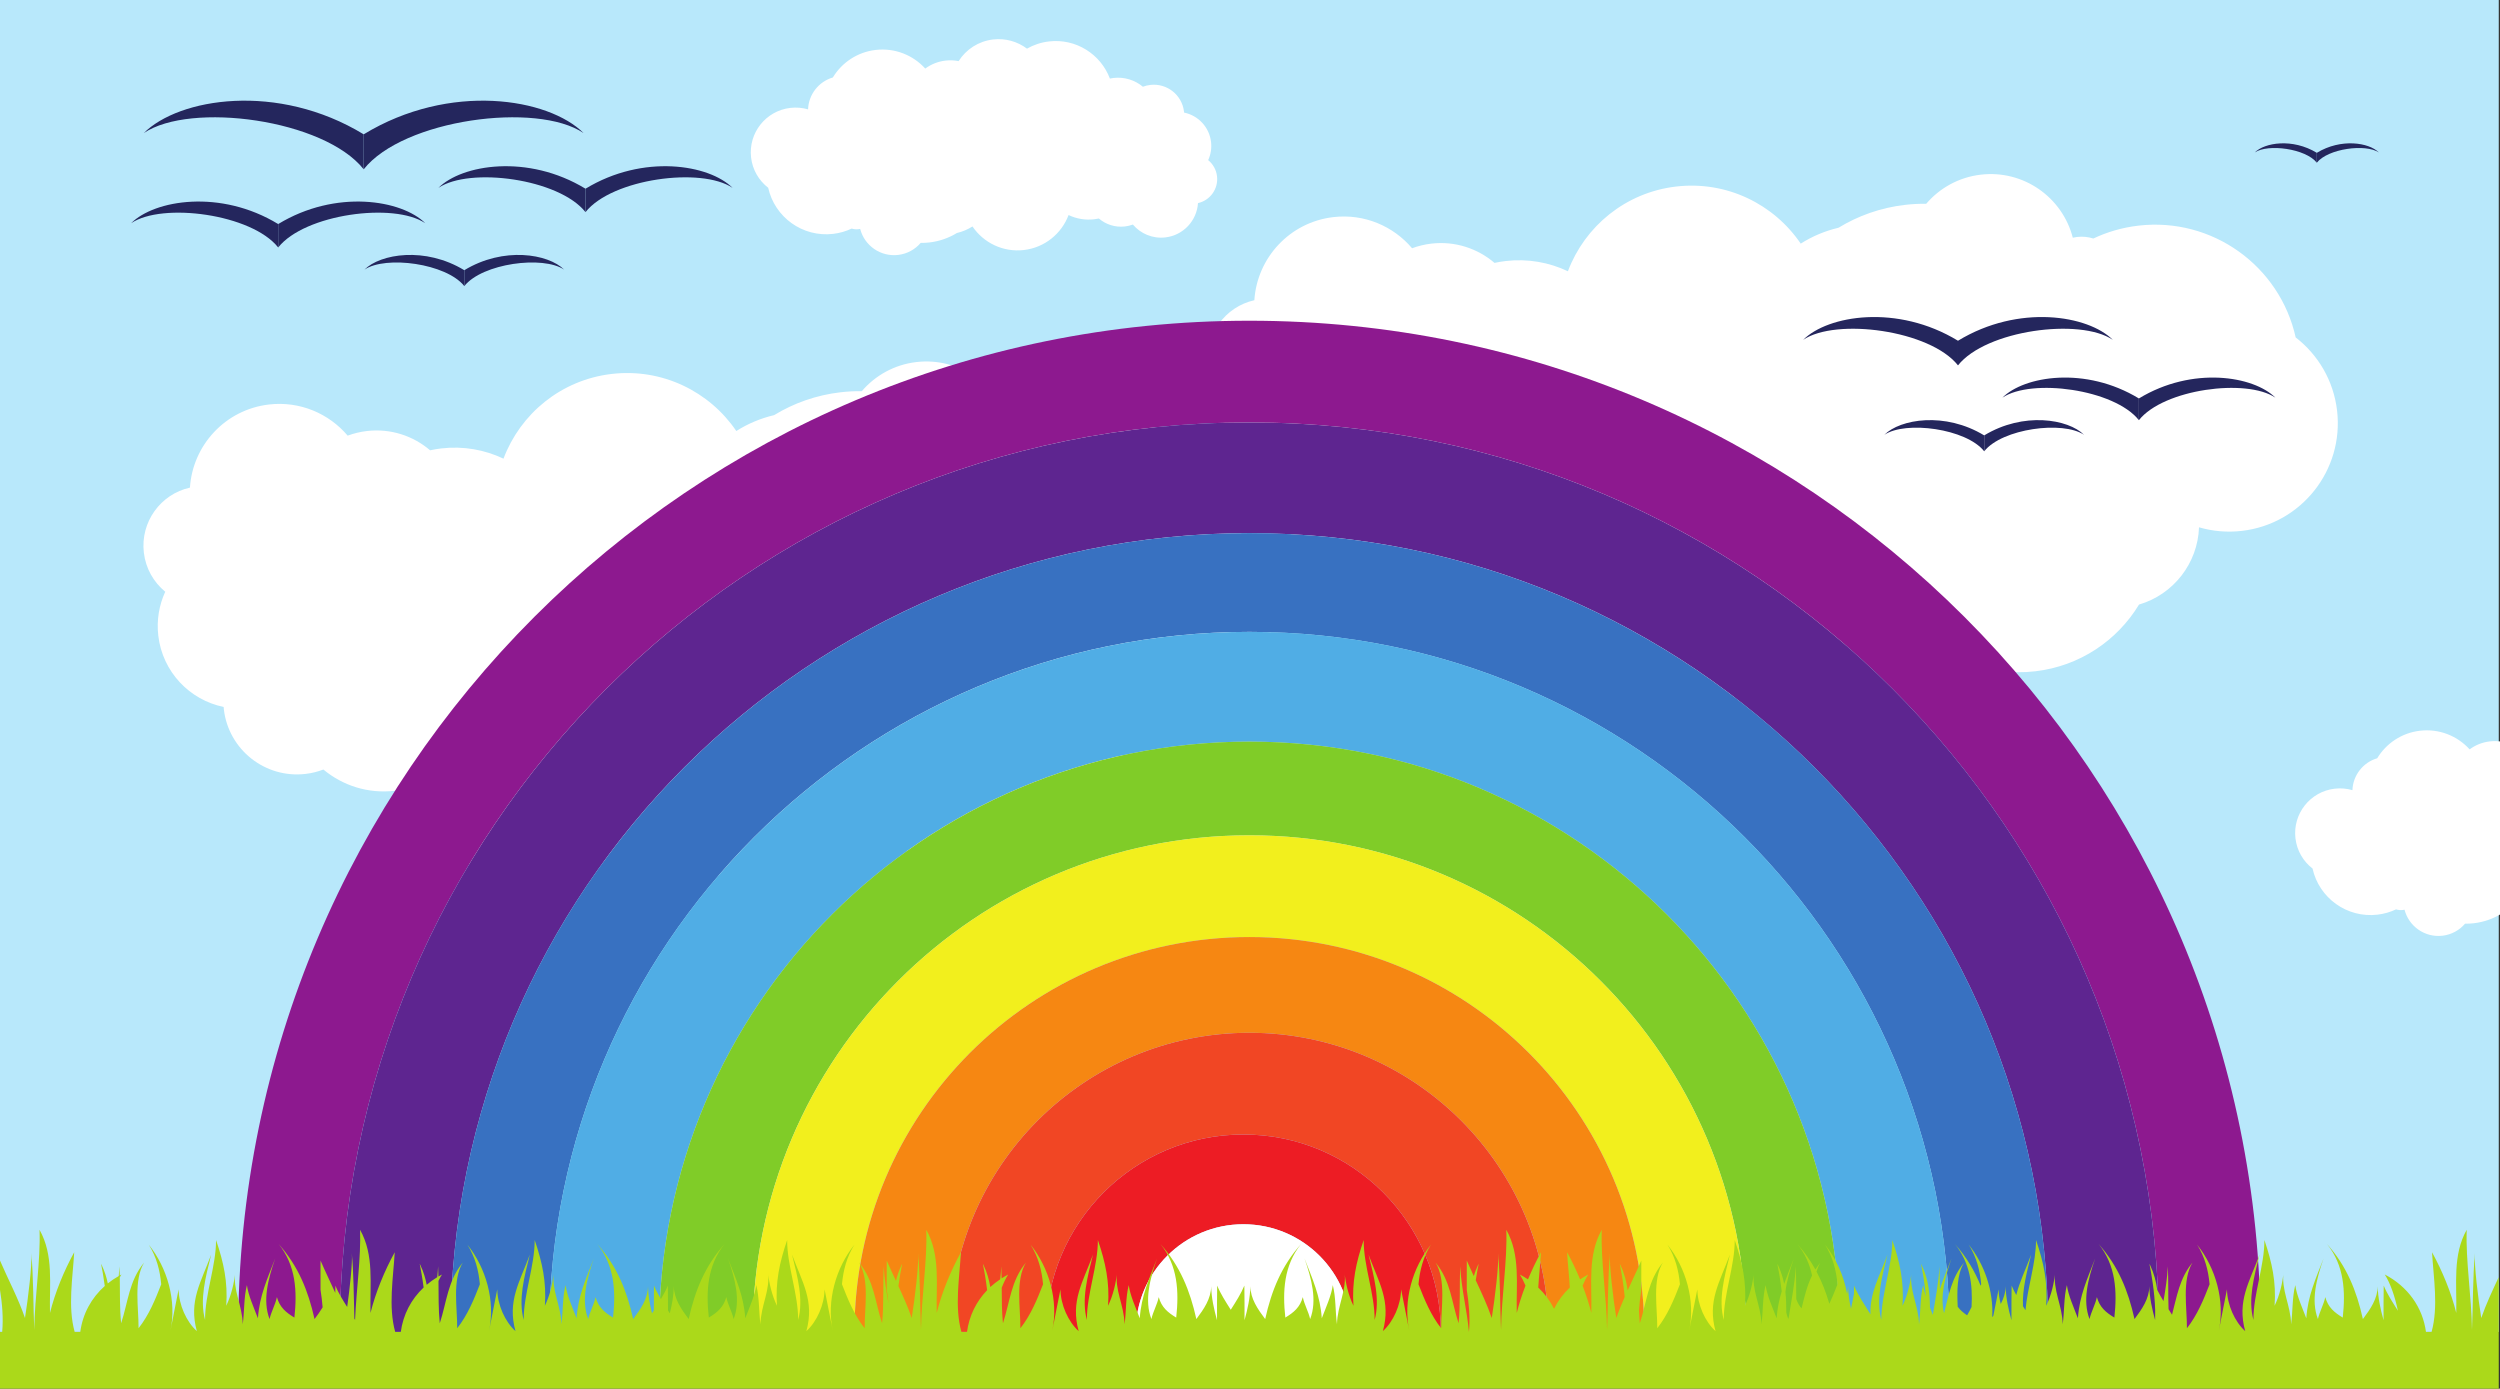
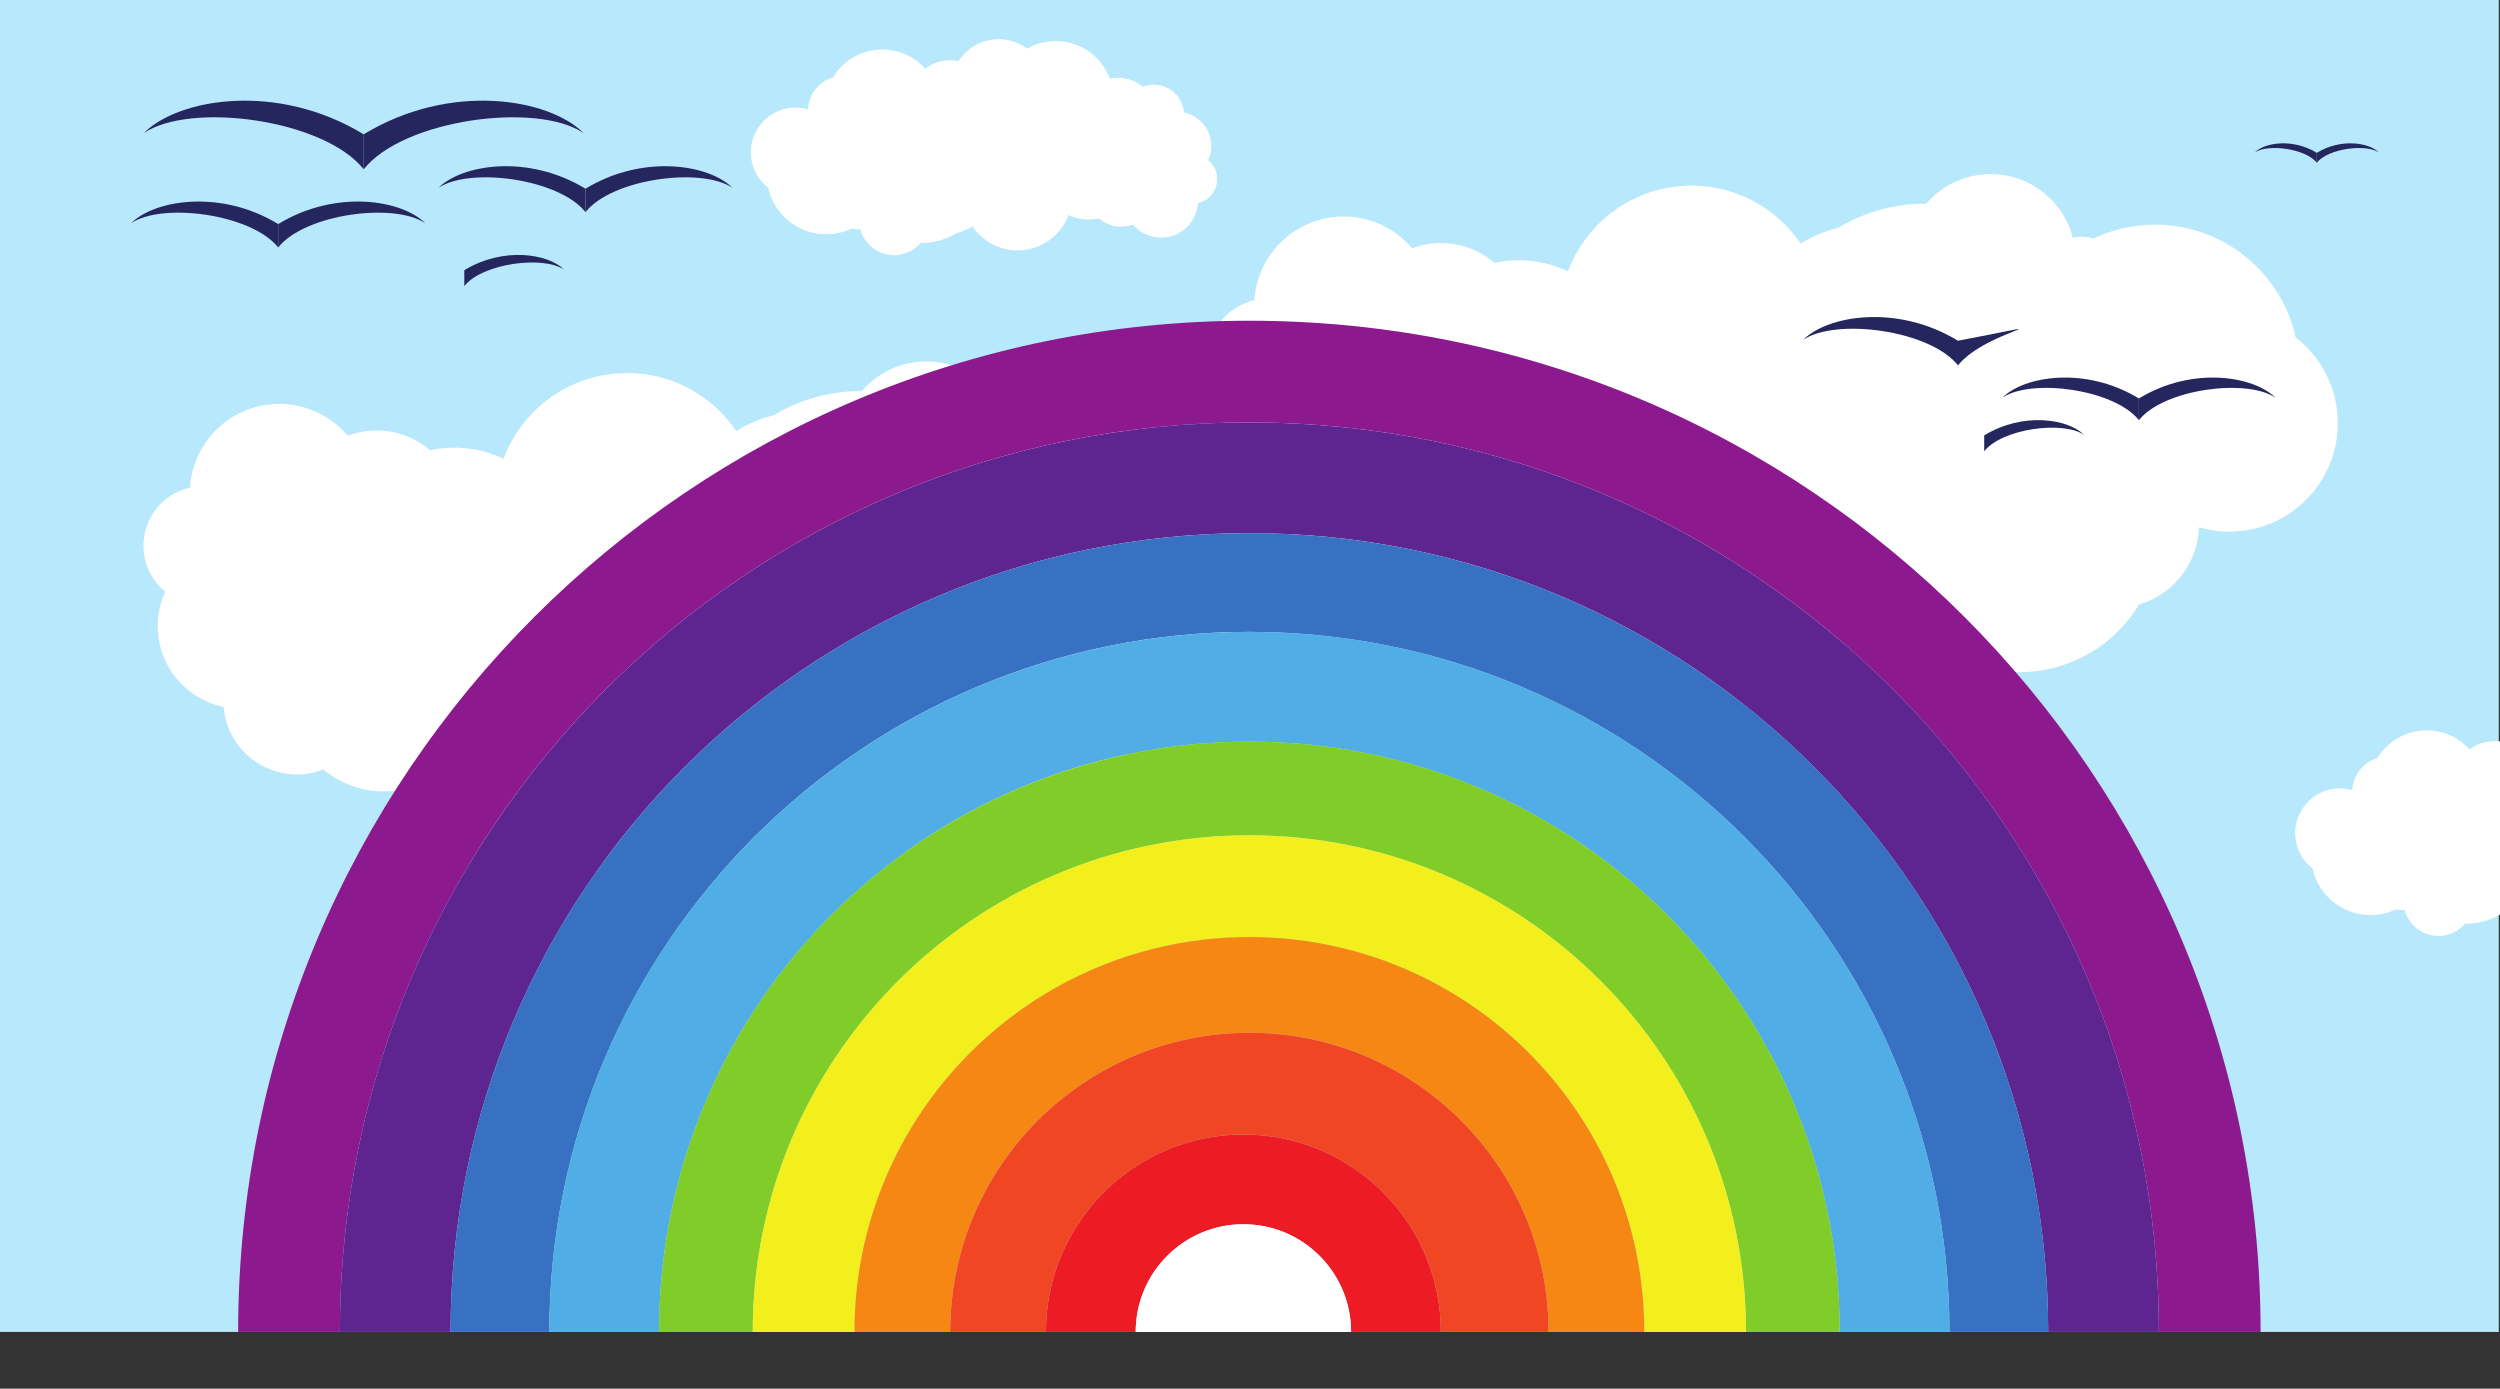
<svg xmlns="http://www.w3.org/2000/svg" xmlns:xlink="http://www.w3.org/1999/xlink" width="1334px" height="741px" viewBox="0 0 1334 741" version="1.1">
  <rect x="0" y="0" width="1334" height="741" fill="#333333" stroke="none" />
  <title>logo</title>
  <desc>Created with Sketch.</desc>
  <defs>
    <polygon id="path-1" points="0 1333.333 1333.333 1333.333 1333.333 0 0 0" />
  </defs>
  <g id="Page-1" stroke="none" stroke-width="1" fill="none" fill-rule="evenodd">
    <g id="logo" transform="translate(737.5, 666.333) scale(-1, 1) rotate(-180) translate(-737.5, -666.333) translate(0, -0.667)">
      <polygon id="background" fill="#B8E8FB" fill-rule="nonzero" points="-1.08938595e-16 622.603 1333.333 622.603 1333.333 1333.332 -1.08938595e-16 1333.332" />
      <g id="wolken" transform="translate(76.536, 833.907)" fill="#FFFFFF" fill-rule="nonzero">
        <path d="M1148.315,52.096 C1149.091,45.45 1152.529,39.768 1157.435,35.976 C1160.909,20.28 1175.777,9.453 1192.089,11.36 C1195.621,11.773 1198.951,12.75 1201.995,14.193 C1203.121,13.836 1204.334,13.706 1205.578,13.849 C1205.901,13.888 1206.214,13.942 1206.521,14.016 C1208.813,5.104 1217.386,-0.968 1226.779,0.128 C1231.646,0.698 1235.854,3.092 1238.807,6.541 C1240.357,6.524 1241.927,6.601 1243.509,6.786 C1248.859,7.412 1253.799,9.18 1258.115,11.818 C1261.13,12.526 1263.935,13.724 1266.446,15.318 C1272.337,6.633 1282.739,1.442 1293.886,2.745 C1305.067,4.052 1314.015,11.546 1317.725,21.405 C1321.849,19.448 1326.553,18.58 1331.422,19.15 C1332.261,19.246 1333.081,19.388 1333.889,19.562 C1337.599,16.388 1342.573,14.706 1347.807,15.318 C1349.289,15.489 1350.703,15.841 1352.042,16.337 C1356.17,11.464 1362.575,8.682 1369.394,9.48 C1379.006,10.601 1386.185,18.457 1386.785,27.781 C1393.258,29.226 1397.722,35.364 1396.935,42.098 C1396.526,45.614 1394.758,48.637 1392.222,50.716 C1393.567,53.642 1394.154,56.965 1393.753,60.401 C1392.818,68.389 1386.834,74.553 1379.362,76.088 C1379.349,76.262 1379.337,76.436 1379.315,76.612 C1378.277,85.51 1370.222,91.88 1361.323,90.84 C1359.943,90.678 1358.627,90.348 1357.389,89.873 C1353.167,93.392 1347.57,95.242 1341.685,94.554 C1341.034,94.478 1340.397,94.37 1339.769,94.236 C1334.899,107.225 1321.665,115.73 1307.269,114.048 C1303.003,113.549 1299.042,112.204 1295.534,110.198 C1290.534,113.954 1284.143,115.877 1277.441,115.094 C1269.581,114.174 1262.99,109.737 1259.053,103.541 C1256.797,103.989 1254.433,104.102 1252.026,103.821 C1247.979,103.348 1244.313,101.828 1241.255,99.57 C1234.782,106.705 1225.078,110.713 1214.782,109.51 C1204.927,108.358 1196.706,102.689 1191.938,94.814 C1184.357,92.593 1178.995,85.714 1178.722,77.797 C1175.739,78.668 1172.539,78.968 1169.261,78.585 C1156.162,77.054 1146.785,65.194 1148.315,52.096" id="wolk4" />
        <path d="M1170.528,280.326 C1168.648,296.424 1160.32,310.194 1148.434,319.379 C1140.014,357.407 1104,383.638 1064.478,379.019 C1055.918,378.018 1047.853,375.648 1040.473,372.151 C1037.753,373.016 1034.812,373.336 1031.792,372.984 C1031.014,372.892 1030.254,372.756 1029.508,372.584 C1023.96,394.174 1003.188,408.887 980.43,406.228 C968.637,404.851 958.442,399.051 951.29,390.687 C947.536,390.735 943.733,390.546 939.902,390.098 C926.937,388.582 914.969,384.298 904.514,377.91 C897.208,376.188 890.412,373.292 884.33,369.426 C870.056,390.468 844.853,403.046 817.85,399.888 C790.757,396.723 769.081,378.563 760.098,354.678 C750.106,359.423 738.708,361.522 726.91,360.143 C724.882,359.906 722.89,359.568 720.937,359.143 C711.944,366.838 699.894,370.912 687.21,369.43 C683.624,369.011 680.194,368.162 676.954,366.959 C666.957,378.764 651.432,385.506 634.916,383.575 C611.632,380.854 594.237,361.822 592.785,339.231 C577.097,335.73 566.282,320.86 568.189,304.546 C569.184,296.03 573.465,288.703 579.61,283.667 C576.348,276.575 574.93,268.524 575.902,260.203 C578.165,240.85 592.664,225.915 610.762,222.199 C610.798,221.776 610.829,221.354 610.878,220.928 C613.397,199.372 632.913,183.939 654.47,186.459 C657.81,186.85 661.001,187.65 664.004,188.8 C674.228,180.278 687.785,175.792 702.049,177.46 C703.624,177.644 705.17,177.907 706.692,178.23 C718.486,146.763 750.554,126.156 785.429,130.231 C795.765,131.439 805.36,134.702 813.857,139.559 C825.97,130.459 841.453,125.8 857.69,127.699 C876.733,129.924 892.701,140.675 902.241,155.687 C907.708,154.602 913.432,154.327 919.265,155.008 C929.066,156.155 937.949,159.838 945.358,165.307 C961.041,148.023 984.554,138.31 1009.5,141.224 C1033.369,144.015 1053.29,157.751 1064.842,176.83 C1083.21,182.212 1096.2,198.874 1096.861,218.058 C1104.082,215.948 1111.837,215.22 1119.78,216.148 C1151.516,219.858 1174.236,248.591 1170.528,280.326" id="wolk3" />
        <path d="M324.244,415.364 C325.02,408.72 328.457,403.036 333.364,399.244 C336.839,383.548 351.705,372.721 368.017,374.628 C371.549,375.041 374.88,376.019 377.925,377.463 C379.049,377.105 380.263,376.973 381.508,377.119 C381.829,377.156 382.144,377.212 382.451,377.283 C384.741,368.372 393.316,362.299 402.709,363.396 C407.576,363.965 411.784,366.359 414.736,369.811 C416.287,369.792 417.856,369.869 419.437,370.055 C424.788,370.68 429.728,372.448 434.044,375.085 C437.06,375.796 439.865,376.992 442.376,378.587 C448.267,369.901 458.669,364.711 469.816,366.013 C480.997,367.32 489.944,374.816 493.653,384.675 C497.777,382.716 502.483,381.849 507.352,382.419 C508.189,382.516 509.011,382.656 509.817,382.832 C513.529,379.656 518.501,377.973 523.737,378.587 C525.217,378.759 526.633,379.109 527.971,379.605 C532.099,374.732 538.505,371.949 545.324,372.747 C554.935,373.869 562.113,381.725 562.713,391.051 C569.188,392.496 573.652,398.633 572.865,405.367 C572.455,408.883 570.688,411.907 568.151,413.985 C569.497,416.912 570.083,420.235 569.681,423.669 C568.748,431.659 562.764,437.823 555.292,439.356 C555.277,439.531 555.265,439.705 555.245,439.881 C554.205,448.779 546.151,455.148 537.252,454.109 C535.873,453.948 534.556,453.617 533.317,453.141 C529.097,456.66 523.5,458.511 517.613,457.823 C516.963,457.747 516.325,457.639 515.697,457.505 C510.828,470.493 497.593,479 483.197,477.317 C478.932,476.819 474.971,475.472 471.464,473.467 C466.464,477.224 460.072,479.145 453.371,478.363 C445.511,477.444 438.92,473.005 434.983,466.809 C432.725,467.259 430.363,467.371 427.955,467.089 C423.909,466.616 420.243,465.097 417.185,462.839 C410.712,469.973 401.007,473.983 390.711,472.78 C380.857,471.628 372.635,465.957 367.867,458.083 C360.285,455.861 354.924,448.984 354.651,441.065 C351.669,441.937 348.469,442.237 345.191,441.853 C332.092,440.323 322.715,428.463 324.244,415.364" id="wolk2" />
        <path d="M602.555,180.331 C600.675,196.429 592.347,210.199 580.462,219.384 C572.043,257.412 536.027,283.643 496.506,279.024 C487.946,278.023 479.882,275.653 472.5,272.156 C469.78,273.021 466.839,273.341 463.82,272.989 C463.043,272.897 462.282,272.761 461.536,272.589 C455.988,294.179 435.216,308.892 412.458,306.233 C400.666,304.856 390.47,299.056 383.319,290.692 C379.563,290.74 375.762,290.551 371.931,290.103 C358.964,288.587 346.998,284.303 336.543,277.915 C329.235,276.193 322.44,273.297 316.358,269.431 C302.084,290.473 276.882,303.051 249.879,299.893 C222.784,296.728 201.11,278.568 192.126,254.683 C182.134,259.428 170.735,261.527 158.939,260.148 C156.91,259.911 154.919,259.573 152.964,259.148 C143.972,266.843 131.923,270.917 119.238,269.435 C115.652,269.016 112.222,268.167 108.983,266.964 C98.986,278.769 83.459,285.511 66.944,283.58 C43.66,280.859 26.266,261.827 24.814,239.236 C9.124,235.735 -1.689,220.865 0.218,204.551 C1.212,196.035 5.494,188.708 11.639,183.672 C8.376,176.58 6.958,168.529 7.931,160.208 C10.192,140.855 24.691,125.92 42.79,122.204 C42.827,121.781 42.856,121.359 42.906,120.933 C45.426,99.377 64.942,83.944 86.499,86.464 C89.838,86.855 93.03,87.655 96.032,88.805 C106.256,80.283 119.814,75.797 134.076,77.465 C135.652,77.649 137.199,77.912 138.72,78.235 C150.514,46.768 182.582,26.161 217.456,30.236 C227.792,31.444 237.388,34.707 245.886,39.564 C257.999,30.464 273.482,25.805 289.719,27.704 C308.762,29.929 324.728,40.68 334.27,55.692 C339.735,54.607 345.459,54.332 351.292,55.013 C361.095,56.16 369.978,59.843 377.387,65.312 C393.068,48.028 416.582,38.315 441.527,41.229 C465.396,44.02 485.319,57.756 496.871,76.835 C515.238,82.217 528.227,98.879 528.888,118.063 C536.111,115.953 543.866,115.225 551.808,116.153 C583.544,119.863 606.263,148.596 602.555,180.331" id="wolk1" />
      </g>
      <g id="regenboog" transform="translate(126.667, 622.299)" fill-rule="nonzero">
        <path d="M540,485.62 C808.033,485.62 1025.315,268.338 1025.315,0.303 L1079.593,0.303 C1079.593,298.314 838.013,539.898 540,539.898 C241.988,539.898 0.407,298.314 0.407,0.303 L54.685,0.303 C54.685,268.338 271.968,485.62 540,485.62" id="lichtpaars" fill="#8D198F" />
        <path d="M540,485.62 C271.968,485.62 54.685,268.338 54.685,0.303 L113.749,0.303 C113.749,235.714 304.592,426.552 540,426.552 C775.409,426.552 966.251,235.714 966.251,0.303 L1025.315,0.303 C1025.315,268.338 808.033,485.62 540,485.62" id="paars" fill="#5E2590" />
        <path d="M540,426.552 C304.592,426.552 113.749,235.715 113.749,0.303 L166.435,0.303 C166.435,206.619 333.685,373.868 540,373.868 C746.315,373.868 913.565,206.619 913.565,0.303 L966.251,0.303 C966.251,235.715 775.409,426.552 540,426.552" id="blauw" fill="#3871C1" />
        <path d="M540,373.869 C333.685,373.869 166.435,206.618 166.435,0.303 L224.995,0.303 C224.995,174.278 366.025,315.313 540,315.313 C713.973,315.313 855.008,174.278 855.008,0.303 L913.565,0.303 C913.565,206.618 746.315,373.869 540,373.869" id="lichtblauw" fill="#50ADE5" />
        <path d="M540,315.313 C366.025,315.313 224.995,174.278 224.995,0.303 L274.993,0.303 C274.993,146.666 393.639,265.313 540,265.313 C686.361,265.313 805.008,146.666 805.008,0.303 L855.008,0.303 C855.008,174.278 713.973,315.313 540,315.313" id="groen" fill="#80CC28" />
        <path d="M540,265.313 C393.639,265.313 274.993,146.666 274.993,0.303 L329.271,0.303 C329.271,116.689 423.615,211.035 540,211.035 C656.385,211.035 750.729,116.689 750.729,0.303 L805.008,0.303 C805.008,146.666 686.361,265.313 540,265.313" id="geel" fill="#F2EF1D" />
        <path d="M540,211.035 C423.615,211.035 329.271,116.689 329.271,0.304 L380.357,0.304 C380.357,88.473 451.831,159.949 540,159.949 C628.169,159.949 699.643,88.473 699.643,0.304 L750.729,0.304 C750.729,116.689 656.385,211.035 540,211.035" id="oranje" fill="#F68712" />
        <path d="M540,159.949 C451.831,159.949 380.357,88.473 380.357,0.304 L431.441,0.304 C431.441,58.496 478.617,105.667 536.807,105.667 C594.997,105.667 642.175,58.496 642.175,0.304 L699.643,0.304 C699.643,88.473 628.169,159.949 540,159.949" id="lichtrood" fill="#F14624" />
        <path d="M536.807,105.667 C478.618,105.667 431.441,58.496 431.441,0.304 L479.335,0.304 C479.335,32.044 505.066,57.776 536.807,57.776 C568.55,57.776 594.281,32.044 594.281,0.304 L642.174,0.304 C642.174,58.496 594.998,105.667 536.807,105.667" id="rood" fill="#ED1C24" />
        <path d="M536.807,57.776 C505.066,57.776 479.335,32.044 479.335,0.304 L594.281,0.304 C594.281,32.044 568.55,57.776 536.807,57.776" id="wit" fill="#FFFFFF" />
      </g>
      <g id="vogels" transform="translate(69.781, 1091.669)" fill="#24265D" fill-rule="nonzero">
        <g id="vogel8" transform="translate(1133.139, 154.784)">
          <path d="M33.333,5.333 C20.351,13.236 5.485,10.791 0.217,5.521 C7.241,10.288 27.375,7.592 33.333,0.065 L33.333,5.333 Z" id="path3836" />
          <path d="M33.333,5.333 C46.316,13.236 61.181,10.791 66.449,5.521 C59.424,10.288 39.292,7.592 33.333,0.065 L33.333,5.333 Z" id="path3840" />
        </g>
        <g id="vogel7" transform="translate(935.654, -0)">
-           <path d="M53.333,9.333 C32.443,22.051 8.524,18.113 0.047,9.636 C11.349,17.307 43.747,12.967 53.333,0.856 L53.333,9.333 Z" id="path3828" />
          <path d="M53.333,9.333 C74.224,22.051 98.143,18.113 106.62,9.636 C95.317,17.307 62.92,12.967 53.333,0.856 L53.333,9.333 Z" id="path3832" />
        </g>
        <g id="vogel6" transform="translate(998.203, 17.044)">
          <path d="M73.333,12 C44.777,29.384 12.08,24.003 0.492,12.415 C15.941,22.9 60.228,16.968 73.333,0.412 L73.333,12 Z" id="path3844" />
          <path d="M73.333,12 C101.891,29.384 134.588,24.003 146.176,12.415 C130.725,22.9 86.439,16.968 73.333,0.412 L73.333,12 Z" id="path3848" />
        </g>
        <g id="vogel5" transform="translate(892.338, 46.514)">
          <path d="M82.667,13.333 C50.279,33.052 13.192,26.948 0.048,13.804 C17.572,25.696 67.803,18.968 82.667,0.191 L82.667,13.333 Z" id="path3852" />
-           <path d="M82.667,13.333 C115.057,33.052 152.144,26.948 165.288,13.804 C147.763,25.696 97.532,18.968 82.667,0.191 L82.667,13.333 Z" id="path3856" />
+           <path d="M82.667,13.333 C147.763,25.696 97.532,18.968 82.667,0.191 L82.667,13.333 Z" id="path3856" />
        </g>
        <g id="vogel4" transform="translate(124.639, 88.144)">
-           <path d="M53.333,9.333 C32.443,22.051 8.524,18.113 0.047,9.636 C11.349,17.307 43.747,12.967 53.333,0.856 L53.333,9.333 Z" id="path3820" />
          <path d="M53.333,9.333 C74.224,22.051 98.143,18.113 106.62,9.636 C95.317,17.307 62.92,12.967 53.333,0.856 L53.333,9.333 Z" id="path3824" />
        </g>
        <g id="vogel3" transform="translate(163.977, 127.628)">
          <path d="M78.667,13.333 C47.897,32.063 12.669,26.265 0.184,13.779 C16.832,25.076 64.547,18.685 78.667,0.848 L78.667,13.333 Z" id="path3812" />
          <path d="M78.667,13.333 C109.436,32.063 144.664,26.265 157.149,13.779 C140.501,25.076 92.787,18.685 78.667,0.848 L78.667,13.333 Z" id="path3816" />
        </g>
        <g id="vogel2" transform="translate(0, 108.773)">
          <path d="M78.667,13.333 C47.897,32.063 12.669,26.265 0.184,13.779 C16.832,25.076 64.547,18.685 78.667,0.848 L78.667,13.333 Z" id="path3804" />
          <path d="M78.667,13.333 C109.436,32.063 144.664,26.265 157.149,13.779 C140.501,25.076 92.787,18.685 78.667,0.848 L78.667,13.333 Z" id="path3808" />
        </g>
        <g id="vogel1" transform="translate(6.951, 151.32)">
          <path d="M117.333,18.667 C71.333,46.667 18.667,38 0,19.333 C24.889,36.223 96.223,26.667 117.333,0 L117.333,18.667 Z" id="path3796" />
          <path d="M117.333,18.667 C163.333,46.667 216,38 234.667,19.333 C209.777,36.223 138.444,26.667 117.333,-2.84217094e-14 L117.333,18.667 Z" id="path3800" />
        </g>
      </g>
-       <path d="M1320.64,664.592 C1319.445,652.155 1319.609,635.801 1319.052,623.643 C1318.805,641.772 1315.631,660.64 1316.235,677.127 C1308.617,663.552 1311.019,648.233 1310.664,632.739 C1307.905,643.827 1303.208,655.145 1297.732,665.132 C1298.519,651.431 1301.221,636.104 1297.484,622.603 L1294.501,622.603 C1292.741,635.799 1284.727,646.907 1272.513,653.259 C1275.483,648.589 1277.892,641.673 1279.519,633.936 C1276.708,638.403 1273.801,642.809 1271.951,647.34 C1271.837,641.248 1271.86,635.015 1271.86,628.865 C1270.236,634.757 1268.864,640.765 1268.749,647.009 C1268.657,640.261 1264.831,634.816 1260.837,629.473 C1257.444,644.715 1252.165,657.711 1241.693,669.521 C1250.911,658.056 1251.617,644.291 1250.092,630.269 C1245.572,633.009 1242.259,635.755 1240.761,641.2 C1239.961,637.215 1237.691,633.387 1236.849,629.467 C1232.973,639.469 1236.131,651.057 1239.86,661.841 C1235.641,650.887 1231.453,641.896 1230.636,629.903 C1228.444,635.62 1225.467,642.196 1224.76,647.607 C1223.039,640.793 1223.484,633.659 1222.524,626.671 C1222.361,636.912 1217.077,644.911 1218.56,654.875 C1217.975,648.653 1216.449,642.295 1213.728,636.571 C1214.604,649.281 1212.365,659.691 1208.284,671.651 C1208.344,657.855 1202.357,642.879 1202.428,629.013 C1199.459,639.949 1202.741,652 1205.693,663.887 C1200.271,649.112 1193.591,639.153 1198.039,623.045 C1192.475,628.04 1188.42,637.085 1188.317,645.332 C1186.885,637.955 1185.289,630.369 1183.951,623.225 C1187.365,639.233 1182.273,656.841 1172.372,669.189 C1176.587,662.543 1178.349,655.432 1179.037,648.052 C1175.868,639.881 1172.441,631.539 1166.937,624.58 C1167.019,635.413 1164.221,650.325 1169.913,659.616 C1162.919,651.14 1161.617,641.519 1158.987,631.788 C1158.381,632.776 1157.763,633.76 1157.143,634.743 C1156.868,642.293 1157.109,650.175 1156.749,657.643 C1156.459,651.273 1155.467,645.145 1154.44,639.06 C1153.221,641.059 1152.071,643.059 1151.096,645.077 C1150.528,649.368 1149.439,653.681 1147.308,658.24 C1147.193,658.484 1147.065,658.723 1146.925,658.953 C1147.952,654.009 1149.727,643.861 1149.995,634.359 C1149.995,632.809 1149.993,631.257 1149.993,629.713 C1149.985,629.465 1149.976,629.219 1149.965,628.973 C1148.353,634.831 1146.996,640.805 1146.883,647.009 C1146.792,640.261 1142.965,634.816 1138.972,629.473 C1135.579,644.715 1130.3,657.711 1119.827,669.521 C1129.044,658.056 1129.751,644.291 1128.224,630.269 C1123.707,633.009 1120.392,635.755 1118.895,641.2 C1118.095,637.215 1115.824,633.387 1114.983,629.467 C1111.107,639.469 1114.264,651.057 1117.992,661.841 C1113.773,650.887 1109.587,641.896 1108.769,629.903 C1106.579,635.62 1103.599,642.196 1102.893,647.607 C1101.172,640.793 1101.617,633.659 1100.657,626.671 C1100.493,636.912 1095.211,644.911 1096.693,654.875 C1096.107,648.653 1094.584,642.295 1091.863,636.571 C1092.737,649.281 1090.499,659.691 1086.417,671.651 C1086.471,659.565 1081.884,646.576 1080.792,634.219 C1080.347,634.925 1079.9,635.632 1079.455,636.336 C1079.027,645.213 1081.521,654.599 1083.825,663.887 C1080.877,655.852 1077.571,649.24 1075.871,642.291 C1074.94,643.963 1074.096,645.643 1073.403,647.34 C1073.291,641.248 1073.313,635.015 1073.313,628.865 C1071.689,634.757 1070.317,640.765 1070.203,647.009 C1070.155,643.569 1069.136,640.469 1067.619,637.545 C1066.893,640.12 1066.483,642.759 1066.449,645.325 C1065.548,640.687 1064.588,635.975 1063.661,631.332 C1063.453,631.044 1063.245,630.757 1063.035,630.473 C1063.851,644.369 1058.931,658.683 1050.505,669.189 C1054.72,662.543 1056.484,655.431 1057.171,648.051 C1057.073,647.799 1056.973,647.544 1056.873,647.292 C1053.637,655.251 1049.291,662.592 1043.147,669.521 C1051.121,659.601 1052.719,647.96 1052.019,635.921 C1051.283,634.411 1050.493,632.929 1049.661,631.475 C1047.667,632.817 1045.963,634.249 1044.631,636.073 C1044.232,644.492 1044.201,653.337 1048.047,659.616 C1041.248,651.377 1039.825,642.059 1037.337,632.609 C1035.099,641.852 1037.968,652.168 1041.312,661.841 C1039.068,656.017 1036.84,650.747 1035.116,645.287 C1035.097,649.448 1035.079,653.605 1034.883,657.643 C1034.476,648.712 1032.697,640.255 1031.375,631.727 C1030.871,633.005 1030.348,634.313 1029.829,635.632 C1029.72,643.193 1029.131,650.352 1025.441,658.24 C1025.325,658.484 1025.199,658.723 1025.057,658.953 C1025.828,655.251 1027.016,648.628 1027.679,641.543 C1027,643.648 1026.461,645.703 1026.212,647.607 C1024.491,640.793 1024.936,633.659 1023.977,626.671 C1023.813,636.912 1018.531,644.911 1020.012,654.875 C1019.427,648.653 1017.903,642.295 1015.181,636.571 C1016.056,649.281 1013.817,659.691 1009.736,671.651 C1009.797,657.855 1003.811,642.879 1003.879,629.013 C1000.911,639.949 1004.195,652 1007.145,663.887 C1002.805,652.061 997.675,643.313 998.075,632.036 C994.925,637.157 991.436,642.168 989.324,647.34 C989.297,645.86 989.296,644.355 989.281,642.86 C988.763,640.228 988.233,637.585 987.704,634.947 C986.823,638.889 986.199,642.899 986.123,647.009 C986.103,645.6 985.915,644.251 985.601,642.944 C983.901,652.592 979.728,661.827 973.824,669.189 C978.04,662.543 979.804,655.431 980.489,648.051 C979.136,644.563 977.725,641.051 976.137,637.62 C974.375,643.692 972.165,649.397 969.28,654.823 C969.801,656.532 970.468,658.149 971.367,659.616 C970.367,658.405 969.484,657.169 968.697,655.915 C966.081,660.647 962.929,665.165 959.067,669.521 C963.24,664.331 965.656,658.665 966.924,652.723 C964.131,647.12 962.813,641.183 961.309,635.153 C960.112,636.544 959.159,638.175 958.477,640.183 C958.407,646.024 958.477,651.952 958.203,657.643 C957.777,648.329 955.855,639.532 954.523,630.631 C954.413,630.244 954.307,629.856 954.223,629.467 C953.781,630.607 953.441,631.769 953.172,632.948 C953.156,636.664 953.092,640.256 952.697,643.848 C953.34,649.827 955.197,655.953 957.233,661.841 C955.399,657.077 953.571,652.684 952.021,648.253 C951.373,651.507 950.368,654.804 948.761,658.24 C948.645,658.484 948.517,658.723 948.376,658.953 C949.047,655.729 950.035,650.287 950.715,644.257 C949.36,639.768 948.365,635.12 948.009,629.903 C945.817,635.62 942.84,642.196 942.133,647.607 C940.412,640.793 940.857,633.659 939.897,626.671 C939.735,636.912 934.451,644.911 935.933,654.875 C935.348,648.653 933.823,642.295 931.101,636.571 C931.979,649.281 929.739,659.691 925.657,671.651 C925.717,657.855 919.731,642.879 919.801,629.013 C916.832,639.949 920.115,652 923.067,663.887 C917.645,649.112 910.964,639.153 915.412,623.045 C909.848,628.04 905.793,637.085 905.691,645.332 C904.26,637.955 902.663,630.369 901.324,623.225 C904.739,639.233 899.648,656.841 889.745,669.189 C893.96,662.543 895.724,655.432 896.411,648.052 C893.241,639.881 889.816,631.539 884.312,624.58 C884.392,635.413 881.595,650.325 887.287,659.616 C879.205,649.821 878.728,638.501 875.015,627.248 C874.781,629.491 874.64,631.795 874.545,634.129 C874.779,637.763 875.223,641.409 875.8,645.06 L875.8,660.704 C875.261,659.452 874.707,658.205 874.148,656.963 C874.137,657.188 874.133,657.417 874.123,657.643 C874.109,657.349 874.077,657.063 874.06,656.769 C872.244,652.751 870.344,648.768 868.513,644.765 C867.957,649.157 866.865,653.571 864.681,658.24 C864.567,658.484 864.439,658.723 864.299,658.953 C865.079,655.204 866.285,648.461 866.941,641.276 C865.313,637.587 863.779,633.861 862.471,630.051 C860.848,640.063 858.549,658.761 859.109,664.592 C857.916,652.155 858.08,635.801 857.523,623.643 C857.275,641.772 854.1,660.64 854.705,677.127 C847.088,663.552 849.488,648.233 849.135,632.739 C847.925,637.597 846.327,642.496 844.471,647.313 C845.396,649.545 846.404,651.553 847.487,653.259 C845.967,652.467 844.525,651.588 843.137,650.653 C841.061,655.657 838.72,660.539 836.203,665.132 C836.549,659.073 837.277,652.695 837.657,646.297 C834.167,643.004 831.325,639.18 829.235,634.953 C827.145,639.18 824.304,643.004 820.813,646.297 C821.193,652.695 821.921,659.073 822.268,665.132 C819.751,660.539 817.409,655.657 815.333,650.653 C813.945,651.588 812.504,652.467 810.984,653.259 C812.067,651.553 813.076,649.545 814,647.313 C812.144,642.496 810.545,637.597 809.336,632.739 C808.983,648.233 811.383,663.552 803.765,677.127 C804.371,660.64 801.196,641.772 800.948,623.643 C800.391,635.801 800.555,652.155 799.361,664.592 C799.921,658.761 797.623,640.063 796,630.051 C793.637,636.936 790.547,643.545 787.456,650.172 C787.995,653.749 788.573,656.831 789.015,658.953 C788.873,658.723 788.747,658.484 788.632,658.24 C787.704,656.256 786.991,654.32 786.413,652.412 C785.136,655.16 783.871,657.919 782.671,660.704 L782.671,645.06 C783.86,637.536 784.507,630.036 783.836,622.603 L783.829,622.603 C782.804,634.315 779.743,645.547 779.191,657.643 C778.707,647.657 779.307,636.931 778.299,627.248 C774.585,638.501 774.109,649.821 766.027,659.616 C771.717,650.325 768.923,635.413 769.001,624.58 C763.497,631.539 760.072,639.881 756.903,648.052 C757.589,655.432 759.353,662.543 763.568,669.189 C753.665,656.841 748.576,639.233 751.989,623.225 C750.651,630.368 749.055,637.951 747.624,645.325 C747.52,637.08 743.465,628.039 737.901,623.045 C742.349,639.153 735.668,649.112 730.248,663.887 C733.199,652 736.481,639.949 733.513,629.013 C733.583,642.879 727.595,657.855 727.655,671.651 C723.575,659.691 721.335,649.281 722.211,636.571 C719.489,642.295 717.967,648.653 717.379,654.875 C718.863,644.911 713.579,636.912 713.416,626.671 C712.456,633.659 712.901,640.793 711.18,647.607 C710.475,642.196 707.495,635.62 705.304,629.903 C704.487,641.896 700.3,650.887 696.081,661.841 C699.809,651.057 702.967,639.469 699.092,629.467 C698.249,633.387 695.98,637.215 695.179,641.2 C693.681,635.755 690.368,633.009 685.849,630.269 C684.323,644.291 685.029,658.056 694.247,669.521 C683.773,657.711 678.495,644.715 675.101,629.473 C671.108,634.816 667.283,640.261 667.191,647.009 C667.076,640.765 665.705,634.757 664.08,628.865 C664.08,635.015 664.103,641.248 663.989,647.34 C662.209,642.98 659.449,638.733 656.739,634.439 C654.028,638.733 651.268,642.98 649.488,647.34 C649.375,641.248 649.399,635.015 649.399,628.865 C647.773,634.757 646.401,640.765 646.287,647.009 C646.196,640.261 642.369,634.816 638.375,629.473 C634.983,644.715 629.704,657.711 619.232,669.521 C628.448,658.056 629.155,644.291 627.628,630.269 C623.109,633.009 619.796,635.755 618.299,641.2 C617.499,637.215 615.229,633.387 614.387,629.467 C610.511,639.469 613.669,651.057 617.397,661.841 C613.179,650.887 608.991,641.896 608.175,629.903 C605.983,635.62 603.004,642.196 602.297,647.607 C600.576,640.793 601.021,633.659 600.063,626.671 C599.899,636.912 594.616,644.911 596.097,654.875 C595.512,648.653 593.987,642.295 591.265,636.571 C592.143,649.281 589.903,659.691 585.821,671.651 C585.883,657.855 579.896,642.879 579.964,629.013 C576.996,639.949 580.279,652 583.231,663.887 C577.809,649.112 571.128,639.153 575.576,623.045 C570.012,628.04 565.957,637.083 565.853,645.328 C564.424,637.953 562.827,630.368 561.488,623.225 C564.901,639.233 559.812,656.841 549.909,669.189 C554.124,662.543 555.888,655.431 556.575,648.051 C553.404,639.88 549.98,631.537 544.476,624.58 C544.556,635.413 541.76,650.325 547.451,659.616 C539.368,649.821 538.892,638.501 535.179,627.248 C534.549,633.299 534.547,639.757 534.516,646.188 C535.56,648.872 536.717,651.273 537.979,653.259 C536.761,652.625 535.601,651.927 534.468,651.203 C534.437,653.369 534.389,655.525 534.287,657.643 C534.18,655.295 533.956,652.987 533.692,650.696 C531.811,649.433 530.04,648.061 528.421,646.561 C527.805,650.365 526.732,654.207 524.845,658.24 C524.731,658.484 524.603,658.723 524.463,658.953 C525.109,655.841 526.052,650.663 526.731,644.883 C520.893,638.815 517.131,631.149 515.989,622.603 L513.008,622.603 C509.269,636.104 511.973,651.431 512.76,665.132 C507.284,655.145 502.587,643.827 499.828,632.739 C499.473,648.233 501.873,663.552 494.257,677.127 C494.861,660.64 491.687,641.772 491.44,623.643 C490.881,635.801 491.045,652.155 489.852,664.592 C490.412,658.761 488.113,640.063 486.491,630.051 C484.497,635.859 481.984,641.471 479.392,647.061 C480.035,651.948 480.824,656.237 481.388,658.953 C481.248,658.723 481.12,658.484 481.005,658.24 C479.661,655.365 478.744,652.589 478.095,649.853 C476.416,653.452 474.733,657.052 473.161,660.704 L473.161,645.06 C473.568,642.488 473.909,639.921 474.157,637.357 C473.037,644.003 471.881,650.679 471.564,657.643 C471.081,647.657 471.68,636.931 470.672,627.248 C466.959,638.501 466.484,649.821 458.4,659.616 C464.092,650.325 461.296,635.413 461.375,624.58 C455.872,631.539 452.445,639.881 449.276,648.052 C449.963,655.432 451.727,662.543 455.941,669.189 C446.04,656.841 440.949,639.233 444.364,623.225 C443.024,630.368 441.428,637.951 439.997,645.325 C439.893,637.08 435.839,628.039 430.275,623.045 C434.723,639.153 428.041,649.112 422.621,663.887 C425.572,652 428.855,639.949 425.887,629.013 C425.956,642.879 419.969,657.855 420.029,671.651 C415.948,659.691 413.708,649.281 414.585,636.571 C411.864,642.295 410.34,648.653 409.753,654.875 C411.235,644.911 405.952,636.912 405.789,626.671 C404.829,633.659 405.275,640.793 403.553,647.607 C402.848,642.196 399.869,635.62 397.677,629.903 C396.861,641.896 392.673,650.887 388.455,661.841 C392.183,651.057 395.34,639.469 391.464,629.467 C390.623,633.387 388.353,637.215 387.552,641.2 C386.055,635.755 382.741,633.009 378.223,630.269 C376.697,644.291 377.403,658.056 386.62,669.521 C376.148,657.711 370.869,644.715 367.476,629.473 C363.483,634.816 359.656,640.261 359.565,647.009 C359.475,642.056 358.587,637.252 357.415,632.535 C357.096,633.048 356.775,633.563 356.452,634.076 C356.452,638.516 356.444,642.961 356.364,647.34 C355.375,644.92 354.084,642.536 352.668,640.157 C351.252,642.536 349.96,644.92 348.972,647.34 C348.891,642.961 348.883,638.516 348.883,634.076 C348.56,633.563 348.239,633.048 347.92,632.535 C346.748,637.252 345.861,642.056 345.771,647.009 C345.679,640.261 341.853,634.816 337.859,629.473 C334.465,644.715 329.187,657.711 318.715,669.521 C327.932,658.056 328.639,644.291 327.112,630.269 C322.593,633.009 319.28,635.755 317.783,641.2 C316.983,637.215 314.712,633.387 313.871,629.467 C309.995,639.469 313.152,651.057 316.88,661.841 C312.663,650.887 308.475,641.896 307.657,629.903 C305.465,635.62 302.487,642.196 301.781,647.607 C300.06,640.793 300.505,633.659 299.545,626.671 C299.383,636.912 294.099,644.911 295.581,654.875 C294.995,648.653 293.471,642.295 290.749,636.571 C291.625,649.281 289.387,659.691 285.305,671.651 C285.367,657.855 279.379,642.879 279.448,629.013 C276.48,639.949 279.763,652 282.713,663.887 C277.292,649.112 270.612,639.153 275.06,623.045 C269.496,628.04 265.441,637.083 265.337,645.328 C263.907,637.953 262.311,630.368 260.972,623.225 C264.385,639.233 259.296,656.841 249.393,669.189 C253.608,662.543 255.372,655.431 256.059,648.051 C252.888,639.88 249.463,631.537 243.959,624.58 C244.04,635.413 241.244,650.325 246.935,659.616 C238.852,649.821 238.376,638.501 234.663,627.248 C233.913,634.449 234.052,642.228 233.973,649.851 C234.571,651.081 235.195,652.229 235.848,653.259 C235.195,652.919 234.565,652.549 233.935,652.183 C233.903,654.017 233.857,655.844 233.771,657.643 C233.681,655.681 233.509,653.749 233.307,651.828 C231.293,650.612 229.425,649.245 227.683,647.768 C227.041,651.179 226.016,654.632 224.329,658.24 C224.215,658.484 224.087,658.723 223.947,658.953 C224.54,656.1 225.38,651.511 226.039,646.316 C219.38,640.044 215.092,631.835 213.86,622.603 L210.877,622.603 C207.14,636.104 209.843,651.431 210.629,665.132 C205.153,655.145 200.456,643.827 197.697,632.739 C197.344,648.233 199.744,663.552 192.127,677.127 C192.672,662.273 190.155,645.491 189.469,629.055 C189.344,629.273 189.219,629.492 189.092,629.711 C188.771,640.891 188.727,654.125 187.721,664.592 C188.184,659.772 186.695,646.171 185.248,635.94 C182.856,639.725 180.519,643.488 178.945,647.34 C178.923,646.057 178.923,644.753 178.909,643.46 C176.309,649.205 173.532,654.893 171.032,660.704 L171.032,645.06 C171.524,641.949 171.904,638.844 172.156,635.744 C170.873,633.593 169.368,631.525 167.833,629.473 C164.44,644.715 159.161,657.711 148.689,669.521 C157.905,658.056 158.612,644.291 157.087,630.269 C152.568,633.009 149.255,635.755 147.757,641.2 C146.956,637.215 144.687,633.387 143.845,629.467 C139.968,639.469 143.127,651.057 146.855,661.841 C142.636,650.887 138.448,641.896 137.632,629.903 C135.44,635.62 132.461,642.196 131.755,647.607 C130.033,640.793 130.48,633.659 129.52,626.671 C129.356,636.912 124.073,644.911 125.556,654.875 C124.969,648.653 123.445,642.295 120.724,636.571 C121.6,649.281 119.361,659.691 115.28,671.651 C115.34,657.855 109.353,642.879 109.423,629.013 C106.455,639.949 109.736,652 112.688,663.887 C107.267,649.112 100.585,639.153 105.033,623.045 C99.469,628.04 95.415,637.083 95.312,645.328 C93.88,637.953 92.284,630.368 90.945,623.225 C94.36,639.233 89.269,656.841 79.367,669.189 C83.583,662.543 85.345,655.431 86.033,648.051 C82.863,639.88 79.437,631.537 73.933,624.58 C74.013,635.413 71.217,650.325 76.908,659.616 C68.825,649.821 68.349,638.501 64.636,627.248 C63.825,635.047 64.049,643.517 63.917,651.736 C64.211,652.264 64.511,652.776 64.817,653.259 C64.504,653.095 64.208,652.912 63.9,652.743 C63.867,654.388 63.823,656.028 63.744,657.643 C63.664,655.888 63.523,654.155 63.349,652.432 C61.276,651.256 59.319,649.951 57.517,648.504 C56.868,651.676 55.869,654.892 54.304,658.24 C54.188,658.484 54.061,658.723 53.92,658.953 C54.483,656.249 55.268,651.984 55.909,647.124 C48.744,640.756 44.115,632.241 42.828,622.603 L39.845,622.603 C36.108,636.104 38.812,651.431 39.597,665.132 C34.123,655.145 29.425,643.827 26.667,632.739 C26.312,648.233 28.712,663.552 21.095,677.127 C21.7,660.64 18.525,641.772 18.279,623.643 C17.72,635.801 17.884,652.155 16.691,664.592 C17.251,658.761 14.952,640.063 13.329,630.051 C9.72,640.565 4.417,650.437 1.13714409e-13,660.704 L1.13714409e-13,645.06 C1.189,637.536 1.836,630.036 1.165,622.603 L1.13714409e-13,622.603 L1.13714409e-13,0 L1333.333,0 L1333.333,651.867 C1329.984,644.671 1326.565,637.523 1324,630.051 C1322.377,640.063 1320.08,658.761 1320.64,664.592 Z" id="gras" fill="#ABD91A" fill-rule="nonzero" />
      <g id="bloemen" transform="translate(0, 0)">
        <g id="g4392-Clipped">
          <mask id="mask-2" fill="white">
            <use xlink:href="#path-1" />
          </mask>
          <g id="path4394" />
          <g id="g4392" mask="url(#mask-2)">
            <g transform="translate(20, 25.333)" id="g4922">
              <g transform="translate(586.816, 545.852)" />
            </g>
          </g>
        </g>
      </g>
    </g>
  </g>
</svg>